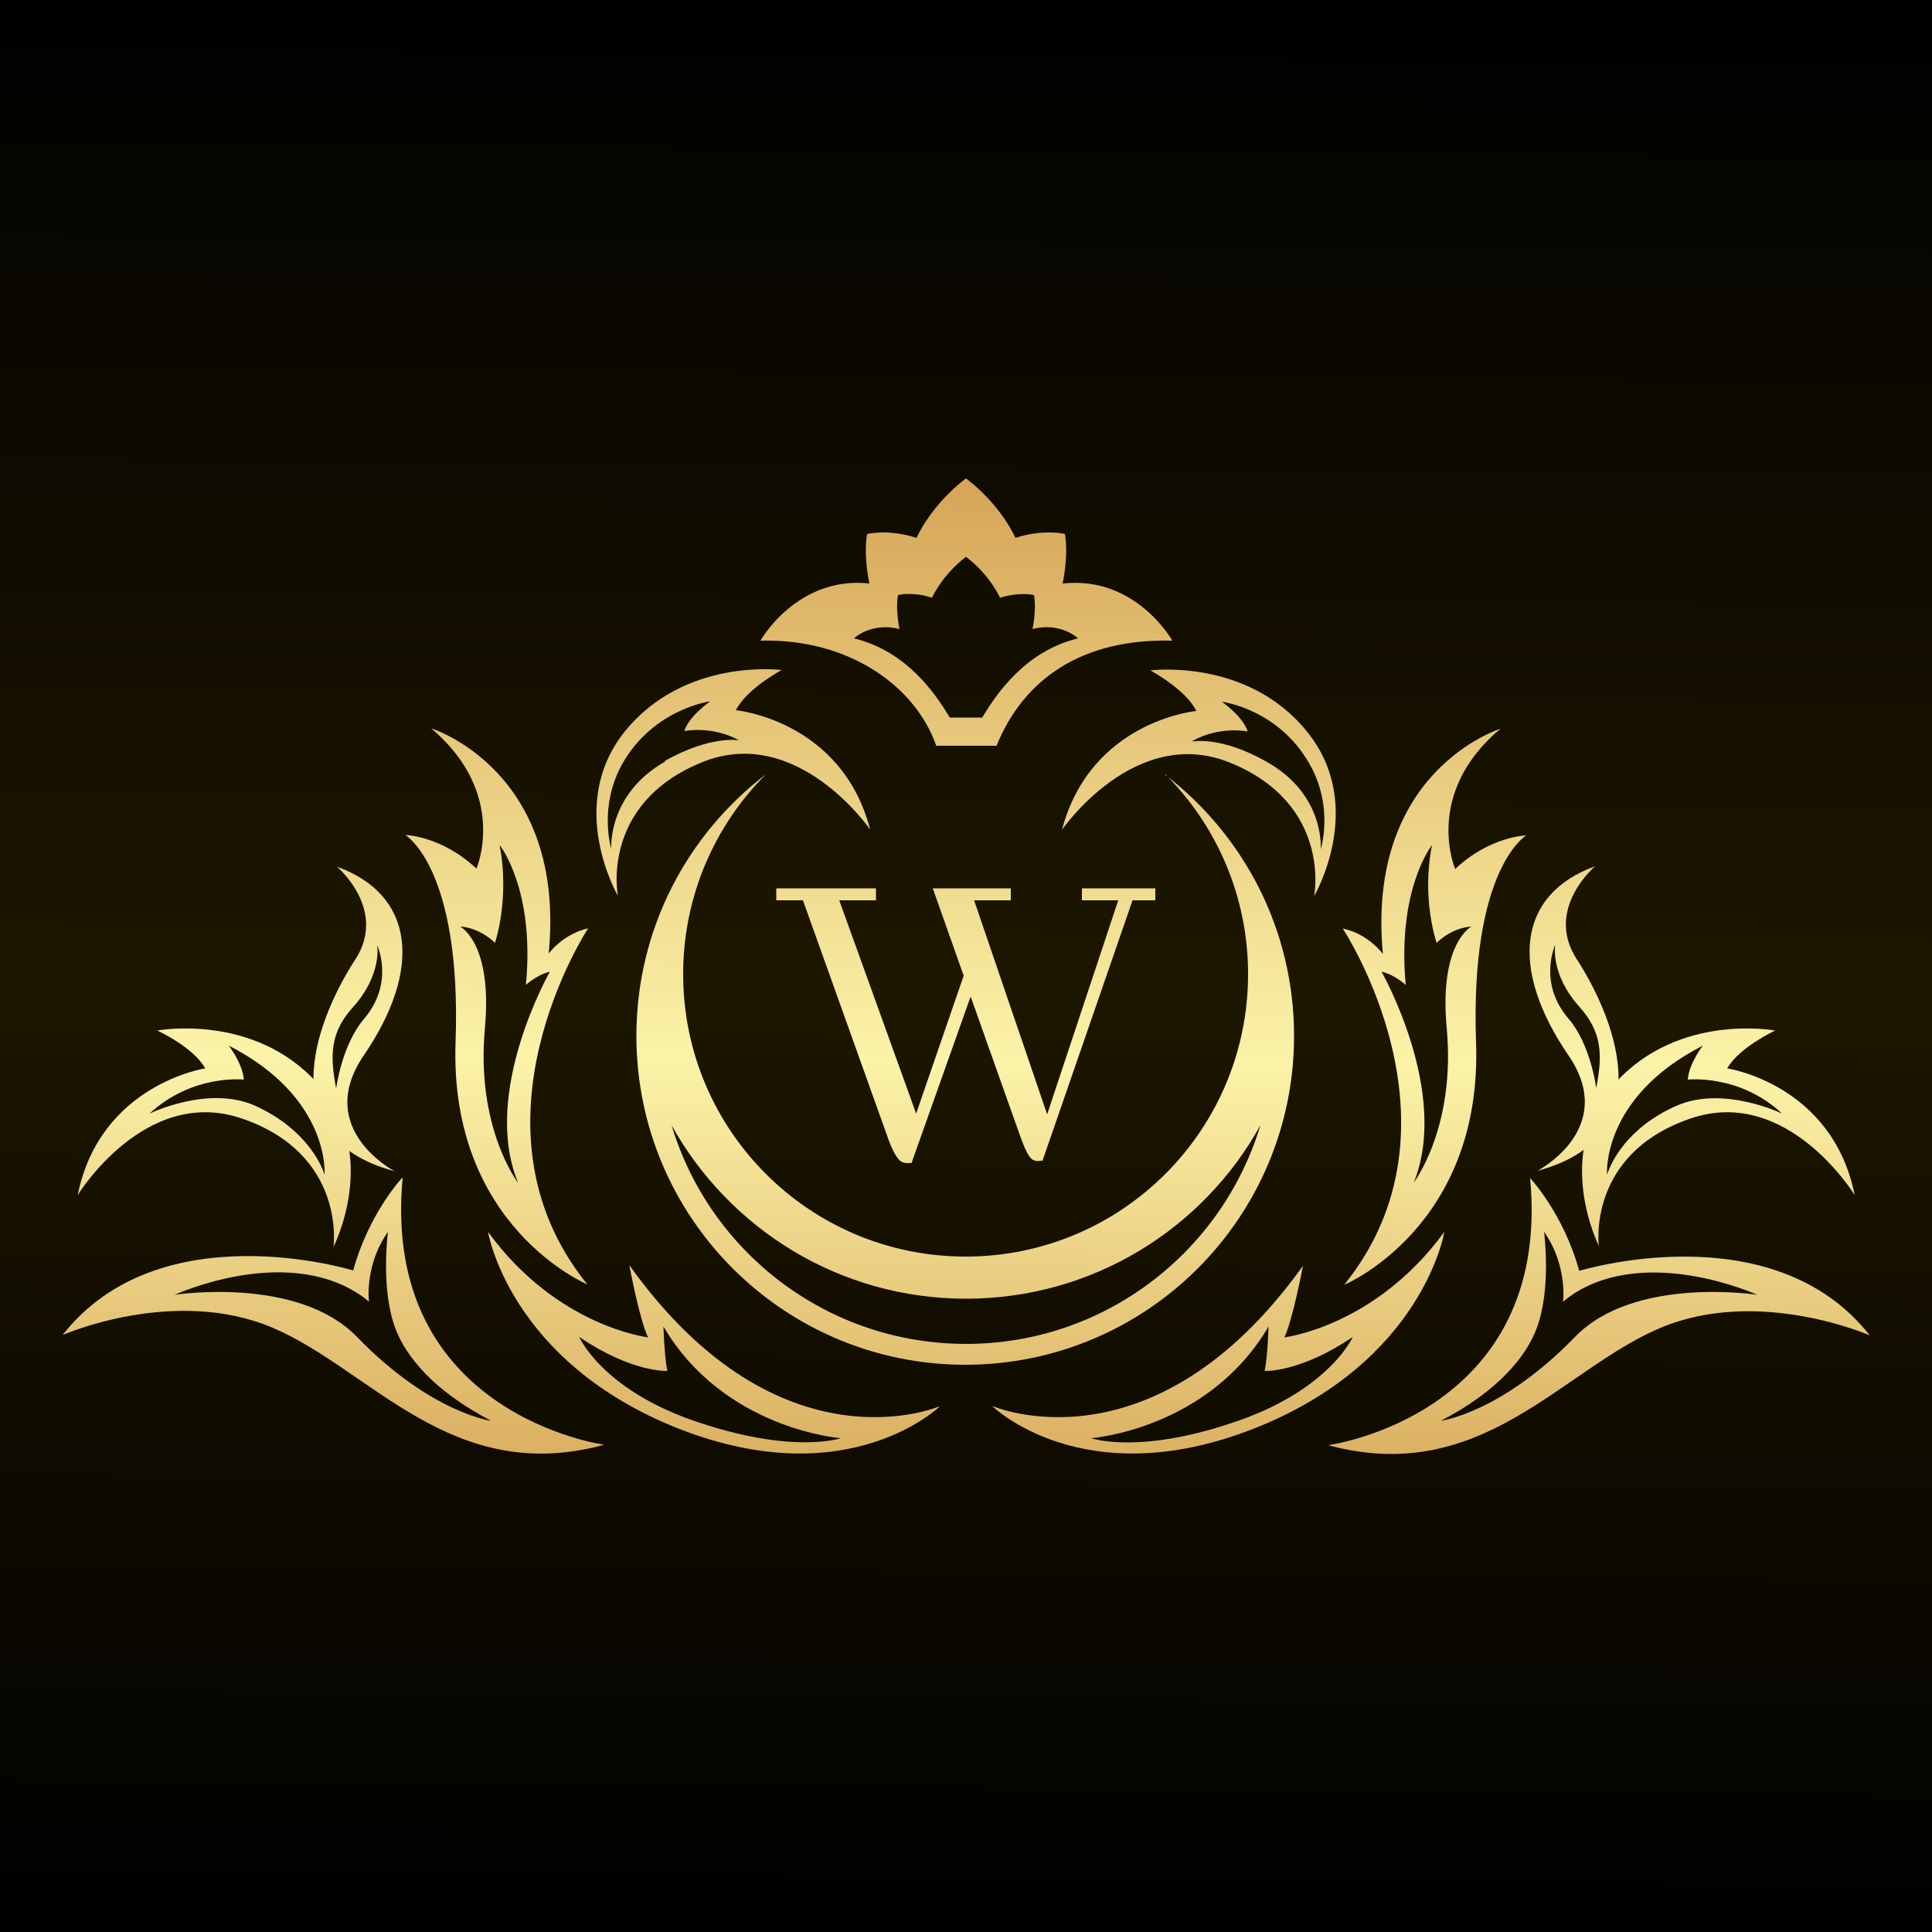
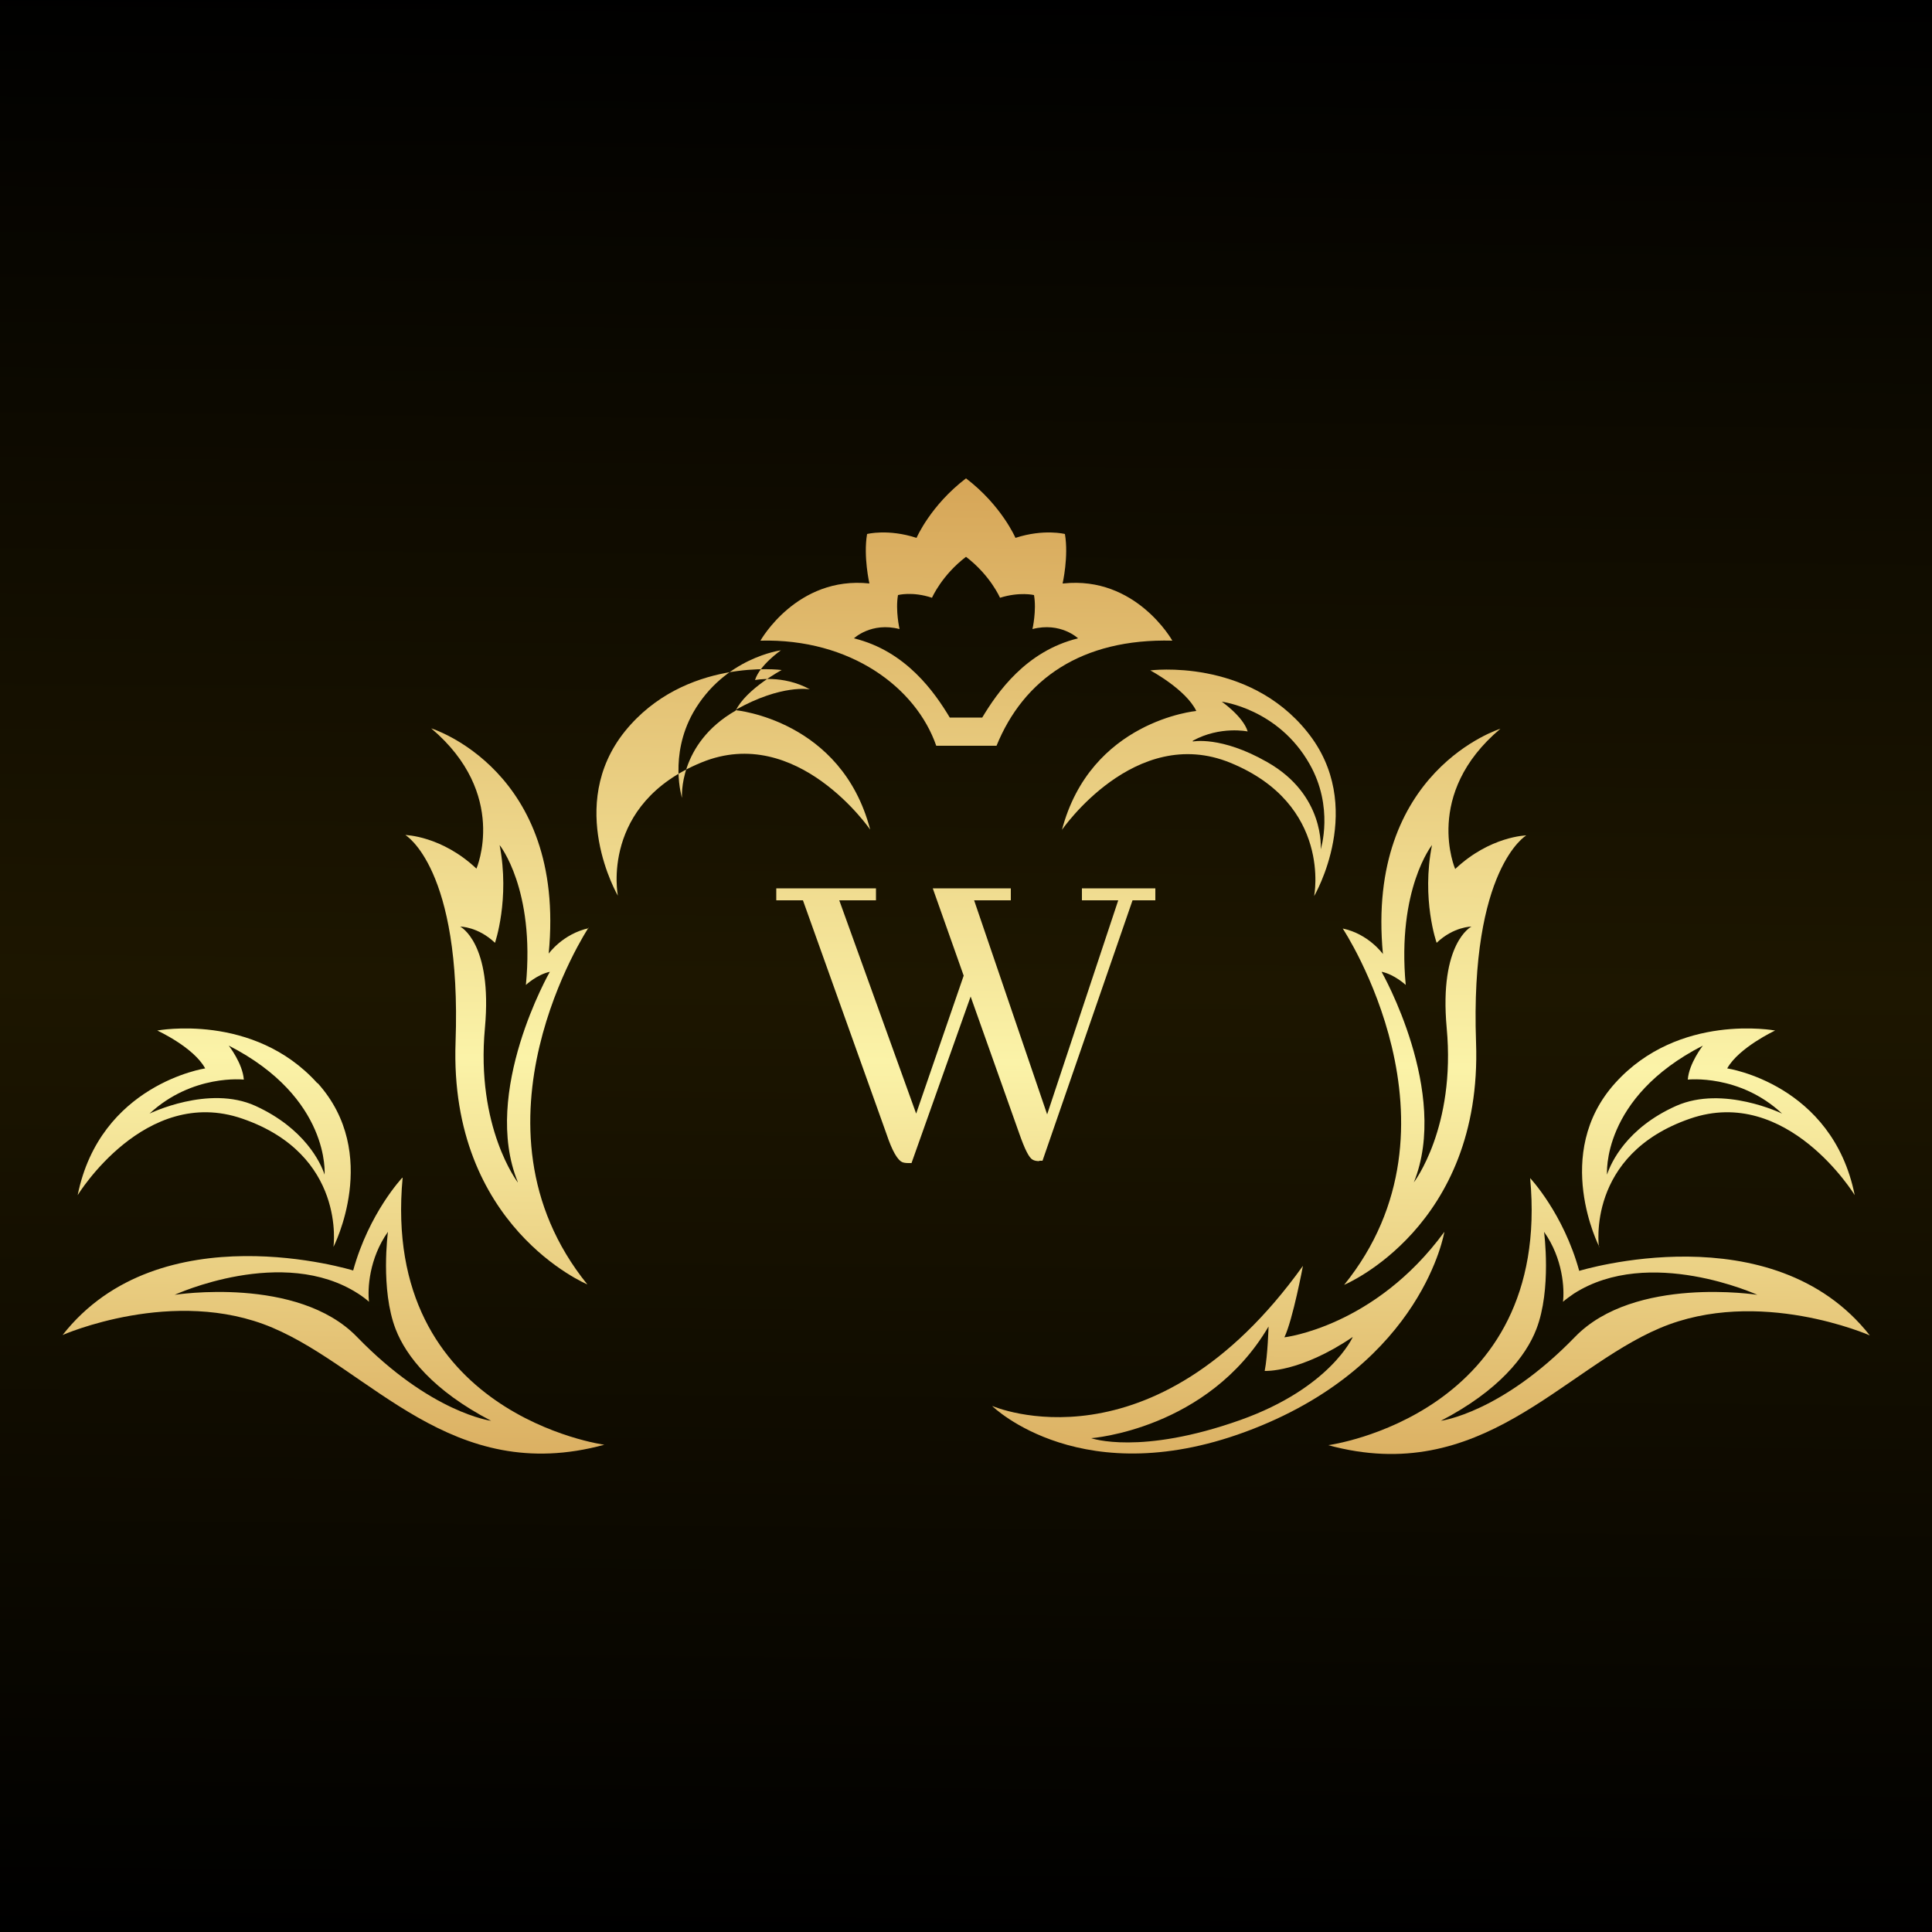
<svg xmlns="http://www.w3.org/2000/svg" xmlns:xlink="http://www.w3.org/1999/xlink" id="Layer_1" data-name="Layer 1" viewBox="0 0 50 50">
  <rect x="0" y="0" width="50" height="50" fill="#808080" stroke="none" />
  <defs>
    <style>
      .cls-1 {
        fill: url(#linear-gradient-12);
      }

      .cls-1, .cls-2, .cls-3, .cls-4, .cls-5, .cls-6, .cls-7, .cls-8, .cls-9, .cls-10, .cls-11, .cls-12, .cls-13, .cls-14, .cls-15, .cls-16 {
        stroke-width: 0px;
      }

      .cls-2 {
        fill: url(#linear-gradient);
      }

      .cls-3 {
        fill: url(#linear-gradient-6);
      }

      .cls-4 {
        fill: url(#linear-gradient-15);
      }

      .cls-5 {
        fill: url(#linear-gradient-11);
      }

      .cls-6 {
        fill: url(#linear-gradient-5);
      }

      .cls-7 {
        fill: url(#linear-gradient-13);
      }

      .cls-8 {
        fill: url(#linear-gradient-16);
      }

      .cls-9 {
        fill: url(#linear-gradient-14);
      }

      .cls-10 {
        fill: url(#linear-gradient-2);
      }

      .cls-11 {
        fill: url(#linear-gradient-7);
      }

      .cls-12 {
        fill: url(#linear-gradient-3);
      }

      .cls-13 {
        fill: url(#linear-gradient-9);
      }

      .cls-14 {
        fill: url(#linear-gradient-8);
      }

      .cls-15 {
        fill: url(#linear-gradient-10);
      }

      .cls-16 {
        fill: url(#linear-gradient-4);
      }
    </style>
    <linearGradient id="linear-gradient" x1="25.22" y1="-.22" x2="24.78" y2="50.22" gradientUnits="userSpaceOnUse">
      <stop offset="0" stop-color="#000" />
      <stop offset=".51" stop-color="#1d1600" />
      <stop offset="1" stop-color="#000" />
    </linearGradient>
    <linearGradient id="linear-gradient-2" x1="25.07" y1="8.26" x2="24.77" y2="42.59" gradientUnits="userSpaceOnUse">
      <stop offset="0" stop-color="#cc9041" />
      <stop offset=".56" stop-color="#fbf3a8" />
      <stop offset="1" stop-color="#cc9041" />
    </linearGradient>
    <linearGradient id="linear-gradient-3" x1="25.16" y1="8.26" x2="24.86" y2="42.59" xlink:href="#linear-gradient-2" />
    <linearGradient id="linear-gradient-4" x1="25.13" y1="8.26" x2="24.83" y2="42.59" xlink:href="#linear-gradient-2" />
    <linearGradient id="linear-gradient-5" x1="18.7" y1="8.2" x2="18.4" y2="42.54" xlink:href="#linear-gradient-2" />
    <linearGradient id="linear-gradient-6" x1="13.02" y1="8.15" x2="12.72" y2="42.49" xlink:href="#linear-gradient-2" />
    <linearGradient id="linear-gradient-7" x1="19.1" y1="8.2" x2="18.79" y2="42.54" xlink:href="#linear-gradient-2" />
    <linearGradient id="linear-gradient-8" x1="5.74" y1="8.09" x2="5.44" y2="42.42" xlink:href="#linear-gradient-2" />
    <linearGradient id="linear-gradient-9" x1="9.43" y1="8.12" x2="9.12" y2="42.46" xlink:href="#linear-gradient-2" />
    <linearGradient id="linear-gradient-10" x1="8.87" y1="8.11" x2="8.56" y2="42.45" xlink:href="#linear-gradient-2" />
    <linearGradient id="linear-gradient-11" x1="31.75" y1="8.32" x2="31.45" y2="42.65" xlink:href="#linear-gradient-2" />
    <linearGradient id="linear-gradient-12" x1="37.26" y1="8.36" x2="36.95" y2="42.7" xlink:href="#linear-gradient-2" />
    <linearGradient id="linear-gradient-13" x1="31.13" y1="8.31" x2="30.83" y2="42.65" xlink:href="#linear-gradient-2" />
    <linearGradient id="linear-gradient-14" x1="44.65" y1="8.43" x2="44.35" y2="42.77" xlink:href="#linear-gradient-2" />
    <linearGradient id="linear-gradient-15" x1="40.89" y1="8.4" x2="40.59" y2="42.73" xlink:href="#linear-gradient-2" />
    <linearGradient id="linear-gradient-16" x1="41.62" y1="8.4" x2="41.32" y2="42.74" xlink:href="#linear-gradient-2" />
  </defs>
  <rect class="cls-2" width="50" height="50" />
  <g>
    <path class="cls-10" d="m27.5,15.1s.16-.7.06-1.28c0,0-.54-.14-1.28.1,0,0-.36-.84-1.28-1.54-.92.7-1.28,1.54-1.28,1.54-.74-.24-1.28-.1-1.28-.1-.1.58.06,1.28.06,1.28-1.88-.2-2.82,1.48-2.82,1.48,2.34-.06,4.03,1.22,4.55,2.72h1.56c.7-1.72,2.2-2.78,4.55-2.72,0,0-.94-1.68-2.82-1.48Zm-2.09,3.47h-.83c-.39-.65-1.13-1.72-2.48-2.05,0,0,.45-.43,1.18-.24,0,0-.11-.48-.04-.88,0,0,.37-.1.88.07,0,0,.25-.58.88-1.06.63.48.88,1.06.88,1.06.51-.16.88-.07.88-.07.07.4-.04.88-.04.88.73-.19,1.18.24,1.18.24-1.35.33-2.09,1.4-2.48,2.05Z" />
-     <path class="cls-12" d="m30.16,20.04c1.32,1.32,2.14,3.15,2.14,5.17,0,4.04-3.27,7.31-7.31,7.31s-7.31-3.27-7.31-7.31c0-2.02.82-3.85,2.14-5.17-2.04,1.56-3.35,4.01-3.35,6.77,0,4.7,3.81,8.51,8.51,8.51s8.51-3.81,8.51-8.51c0-2.76-1.31-5.21-3.35-6.77Zm-5.16,14.74c-3.6,0-6.64-2.39-7.62-5.66,1.49,2.68,4.34,4.49,7.62,4.49s6.14-1.81,7.62-4.49c-.99,3.28-4.03,5.66-7.62,5.66Z" />
    <path class="cls-16" d="m26.9,30.05c-.07,0-.13-.01-.18-.04-.09-.05-.2-.27-.34-.67l-1.26-3.55-1.53,4.31h-.09s-.09,0-.14-.02c-.13-.05-.27-.29-.42-.74l-2.16-6.04h-.69v-.31h2.58v.31h-.95l1.99,5.52,1.23-3.57-.8-2.26h2.02v.31h-.95l1.89,5.54,1.84-5.54h-.94v-.31h1.9v.31h-.59l-2.33,6.74h-.09Z" />
    <g>
      <g>
        <g>
-           <path class="cls-6" d="m16.29,32.76s.26,1.39.48,1.85c0,0-2.35-.27-4.14-2.73,0,0,.55,3.37,4.95,5.1,4.4,1.72,6.75-.59,6.75-.59,0,0-4.14,1.8-8.03-3.63Zm1.61,3.99c-2.34-.83-2.91-2.15-2.91-2.15,1.37.93,2.28.88,2.28.88-.08-.41-.1-1.15-.1-1.15,1.57,2.67,4.59,2.89,4.59,2.89,0,0-1.26.44-3.86-.47Z" />
          <path class="cls-3" d="m15.24,24.02c-.68.15-1.04.66-1.04.66.46-4.75-3.04-5.83-3.04-5.83,2.01,1.7,1.17,3.63,1.17,3.63-.9-.85-1.84-.87-1.84-.87,0,0,1.46.85,1.3,5.36-.17,4.78,3.41,6.27,3.41,6.27-3.34-4.13.03-9.23.03-9.23Zm-1.84,6.58s-1.09-1.42-.85-4c.2-2.2-.64-2.62-.64-2.62,0,0,.46,0,.9.42,0,0,.39-1.13.12-2.53,0,0,.92,1.14.68,3.62,0,0,.29-.27.62-.34,0,0-1.78,3.11-.83,5.44Z" />
        </g>
-         <path class="cls-11" d="m19.04,18.39c.27-.56,1.19-1.05,1.19-1.05,0,0-2.51-.33-4.06,1.59-1.54,1.92-.18,4.25-.18,4.25,0,0-.47-2.37,2.17-3.45,2.47-1.01,4.36,1.74,4.36,1.74-.74-2.84-3.48-3.09-3.48-3.09Zm-1.83,1.32c-1.5.86-1.39,2.26-1.39,2.26,0,0-.34-1.09.29-2.21.81-1.42,2.27-1.61,2.27-1.61,0,0-.55.38-.67.77,0,0,.71-.15,1.42.24,0,0-.73-.14-1.92.53Z" />
+         <path class="cls-11" d="m19.04,18.39c.27-.56,1.19-1.05,1.19-1.05,0,0-2.51-.33-4.06,1.59-1.54,1.92-.18,4.25-.18,4.25,0,0-.47-2.37,2.17-3.45,2.47-1.01,4.36,1.74,4.36,1.74-.74-2.84-3.48-3.09-3.48-3.09Zc-1.5.86-1.39,2.26-1.39,2.26,0,0-.34-1.09.29-2.21.81-1.42,2.27-1.61,2.27-1.61,0,0-.55.38-.67.77,0,0,.71-.15,1.42.24,0,0-.73-.14-1.92.53Z" />
        <path class="cls-14" d="m8.21,28.03c-1.65-1.83-4.14-1.36-4.14-1.36,0,0,.94.43,1.24.98,0,0-2.72.41-3.3,3.28,0,0,1.74-2.85,4.26-1.98,2.7.93,2.36,3.32,2.36,3.32,0,0,1.24-2.41-.41-4.24Zm.19,2.37c-.1-.31-.52-1.2-1.79-1.78-1.21-.55-2.74.2-2.74.2,1.11-1.03,2.44-.88,2.44-.88-.03-.42-.39-.88-.39-.88,2.64,1.35,2.48,3.34,2.48,3.34Z" />
-         <path class="cls-13" d="m9.41,27.32c1.54-2.25,1.31-4.17-.69-4.89,0,0,1.32,1.11.47,2.41-.85,1.3-2.35,4.57,1.02,5.47,0,0-2.09-1.09-.8-2.99Zm-.71.85c-.17-.87-.15-1.46.44-2.11.76-.85.62-1.6.62-1.6,0,0,.46.97-.34,1.91-.58.68-.72,1.8-.72,1.8Z" />
        <path class="cls-15" d="m10.41,30.48s-.86.91-1.27,2.4c0,0-5-1.55-7.52,1.67,0,0,2.88-1.27,5.43-.19,2.55,1.08,4.63,4.11,8.59,3.03,0,0-5.79-.78-5.22-6.91Zm-1.17,4.12c-1.54-1.59-4.72-1.09-4.72-1.09,0,0,2.8-1.29,4.75-.03.11.07.2.14.28.21-.04-.33,0-1.12.49-1.81,0,0-.2,1.49.2,2.52.27.7.97,1.59,2.47,2.37,0,0-1.56-.2-3.47-2.17Z" />
      </g>
      <g>
        <g>
          <path class="cls-5" d="m25.68,36.39s2.35,2.31,6.75.59c4.4-1.72,4.95-5.1,4.95-5.1-1.8,2.46-4.14,2.73-4.14,2.73.22-.46.48-1.85.48-1.85-3.89,5.43-8.03,3.63-8.03,3.63Zm2.56.83s3.02-.22,4.59-2.89c0,0-.02.74-.1,1.15,0,0,.91.05,2.28-.88,0,0-.58,1.32-2.91,2.15-2.59.92-3.86.47-3.86.47Z" />
          <path class="cls-1" d="m34.79,33.25s3.58-1.49,3.41-6.27c-.16-4.51,1.3-5.36,1.3-5.36,0,0-.94.02-1.84.87,0,0-.84-1.94,1.17-3.63,0,0-3.49,1.08-3.04,5.83,0,0-.37-.52-1.04-.66,0,0,3.38,5.1.03,9.23Zm.97-8.1c.33.07.62.34.62.34-.23-2.48.68-3.62.68-3.62-.28,1.4.12,2.53.12,2.53.44-.42.9-.42.9-.42,0,0-.84.42-.64,2.62.24,2.58-.85,4-.85,4,.94-2.33-.83-5.44-.83-5.44Z" />
        </g>
        <path class="cls-7" d="m27.48,21.48s1.89-2.75,4.36-1.74c2.64,1.08,2.17,3.45,2.17,3.45,0,0,1.37-2.33-.18-4.25-1.54-1.92-4.06-1.59-4.06-1.59,0,0,.92.49,1.19,1.05,0,0-2.74.25-3.48,3.09Zm3.39-2.31c.71-.39,1.42-.24,1.42-.24-.12-.39-.67-.77-.67-.77,0,0,1.46.18,2.27,1.61.64,1.12.29,2.21.29,2.21,0,0,.12-1.41-1.39-2.26-1.19-.68-1.92-.53-1.92-.53Z" />
        <path class="cls-9" d="m41.38,32.27s-.34-2.39,2.36-3.32c2.52-.87,4.26,1.98,4.26,1.98-.58-2.88-3.3-3.28-3.3-3.28.3-.54,1.24-.98,1.24-.98,0,0-2.49-.47-4.14,1.36-1.65,1.83-.41,4.24-.41,4.24Zm2.69-5.21s-.36.46-.39.88c0,0,1.34-.15,2.44.88,0,0-1.52-.74-2.74-.2-1.28.57-1.69,1.47-1.79,1.78,0,0-.16-1.99,2.48-3.34Z" />
-         <path class="cls-4" d="m39.79,30.3c3.37-.9,1.87-4.16,1.02-5.47-.85-1.3.47-2.41.47-2.41-2,.72-2.23,2.64-.69,4.89,1.3,1.9-.8,2.99-.8,2.99Zm.8-3.94c-.8-.94-.34-1.91-.34-1.91,0,0-.14.75.62,1.6.59.66.61,1.24.44,2.11,0,0-.14-1.13-.72-1.8Z" />
        <path class="cls-8" d="m34.37,37.4c3.96,1.08,6.04-1.95,8.59-3.03,2.55-1.08,5.43.19,5.43.19-2.52-3.21-7.52-1.67-7.52-1.67-.41-1.49-1.27-2.4-1.27-2.4.57,6.13-5.22,6.91-5.22,6.91Zm2.92-.63c1.5-.78,2.2-1.67,2.47-2.37.4-1.03.2-2.52.2-2.52.49.69.53,1.48.49,1.81.08-.07.18-.14.28-.21,1.95-1.25,4.75.03,4.75.03,0,0-3.18-.5-4.72,1.09-1.91,1.97-3.47,2.17-3.47,2.17Z" />
      </g>
    </g>
  </g>
</svg>